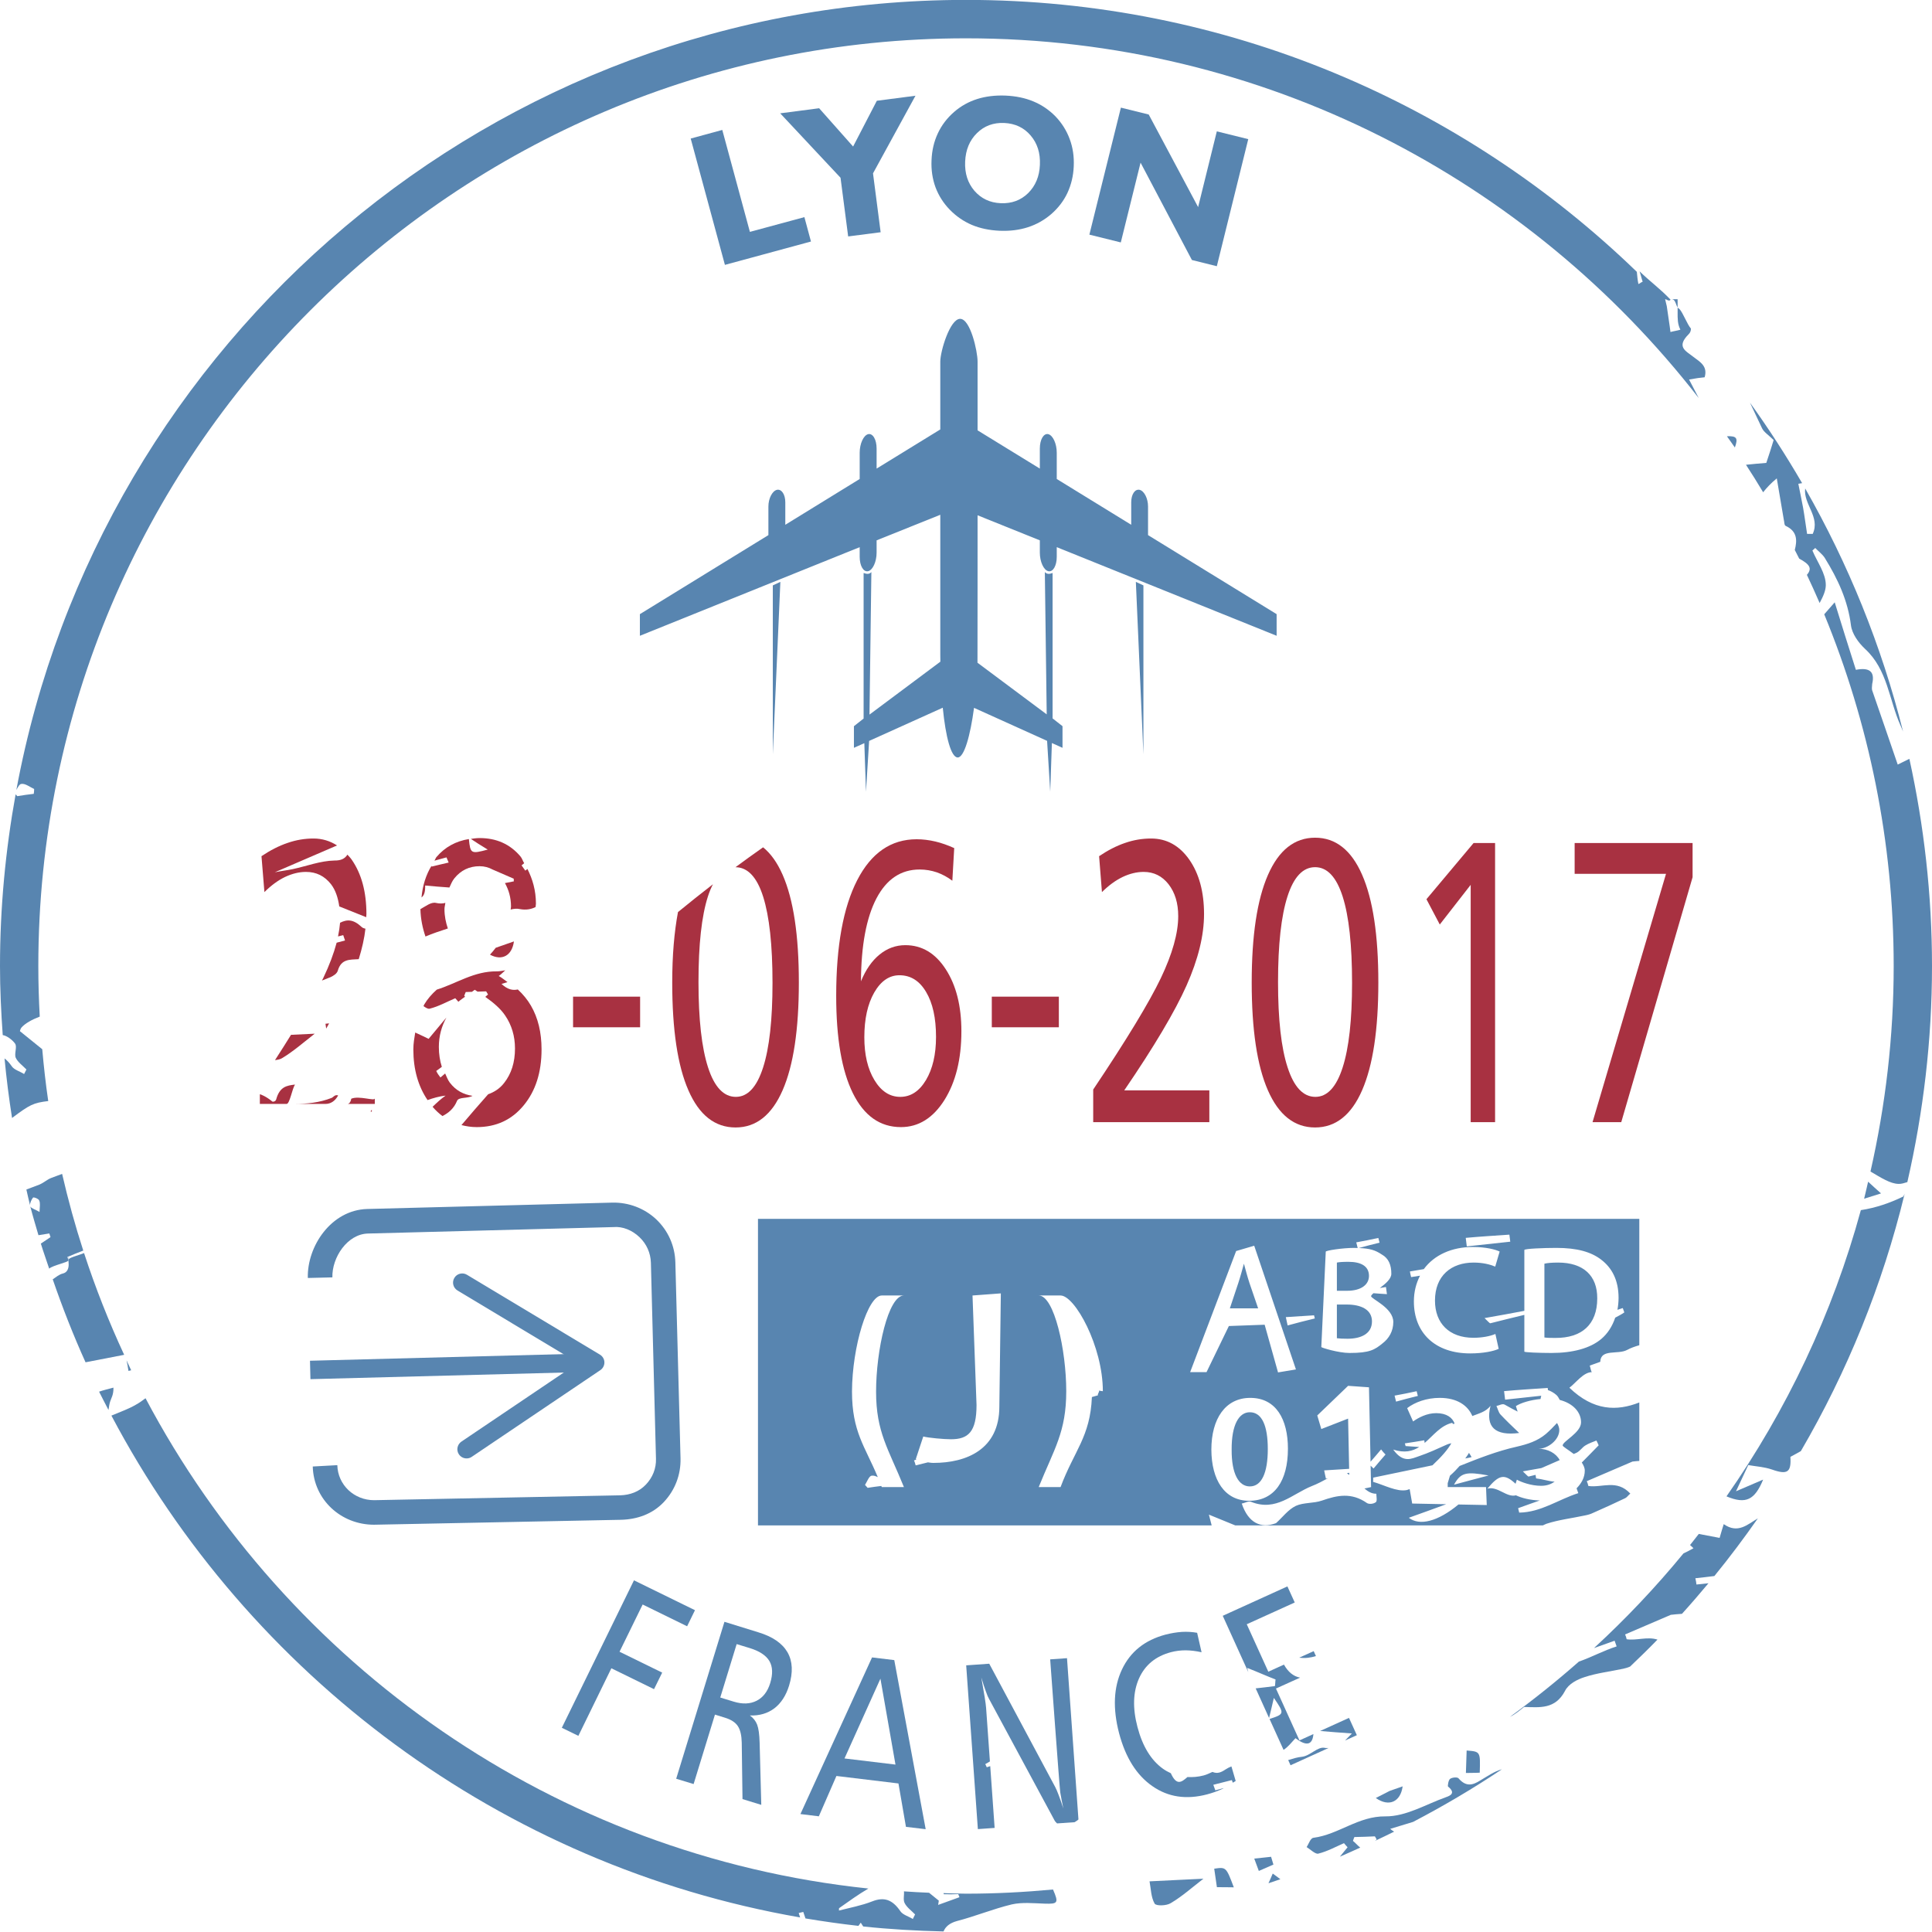
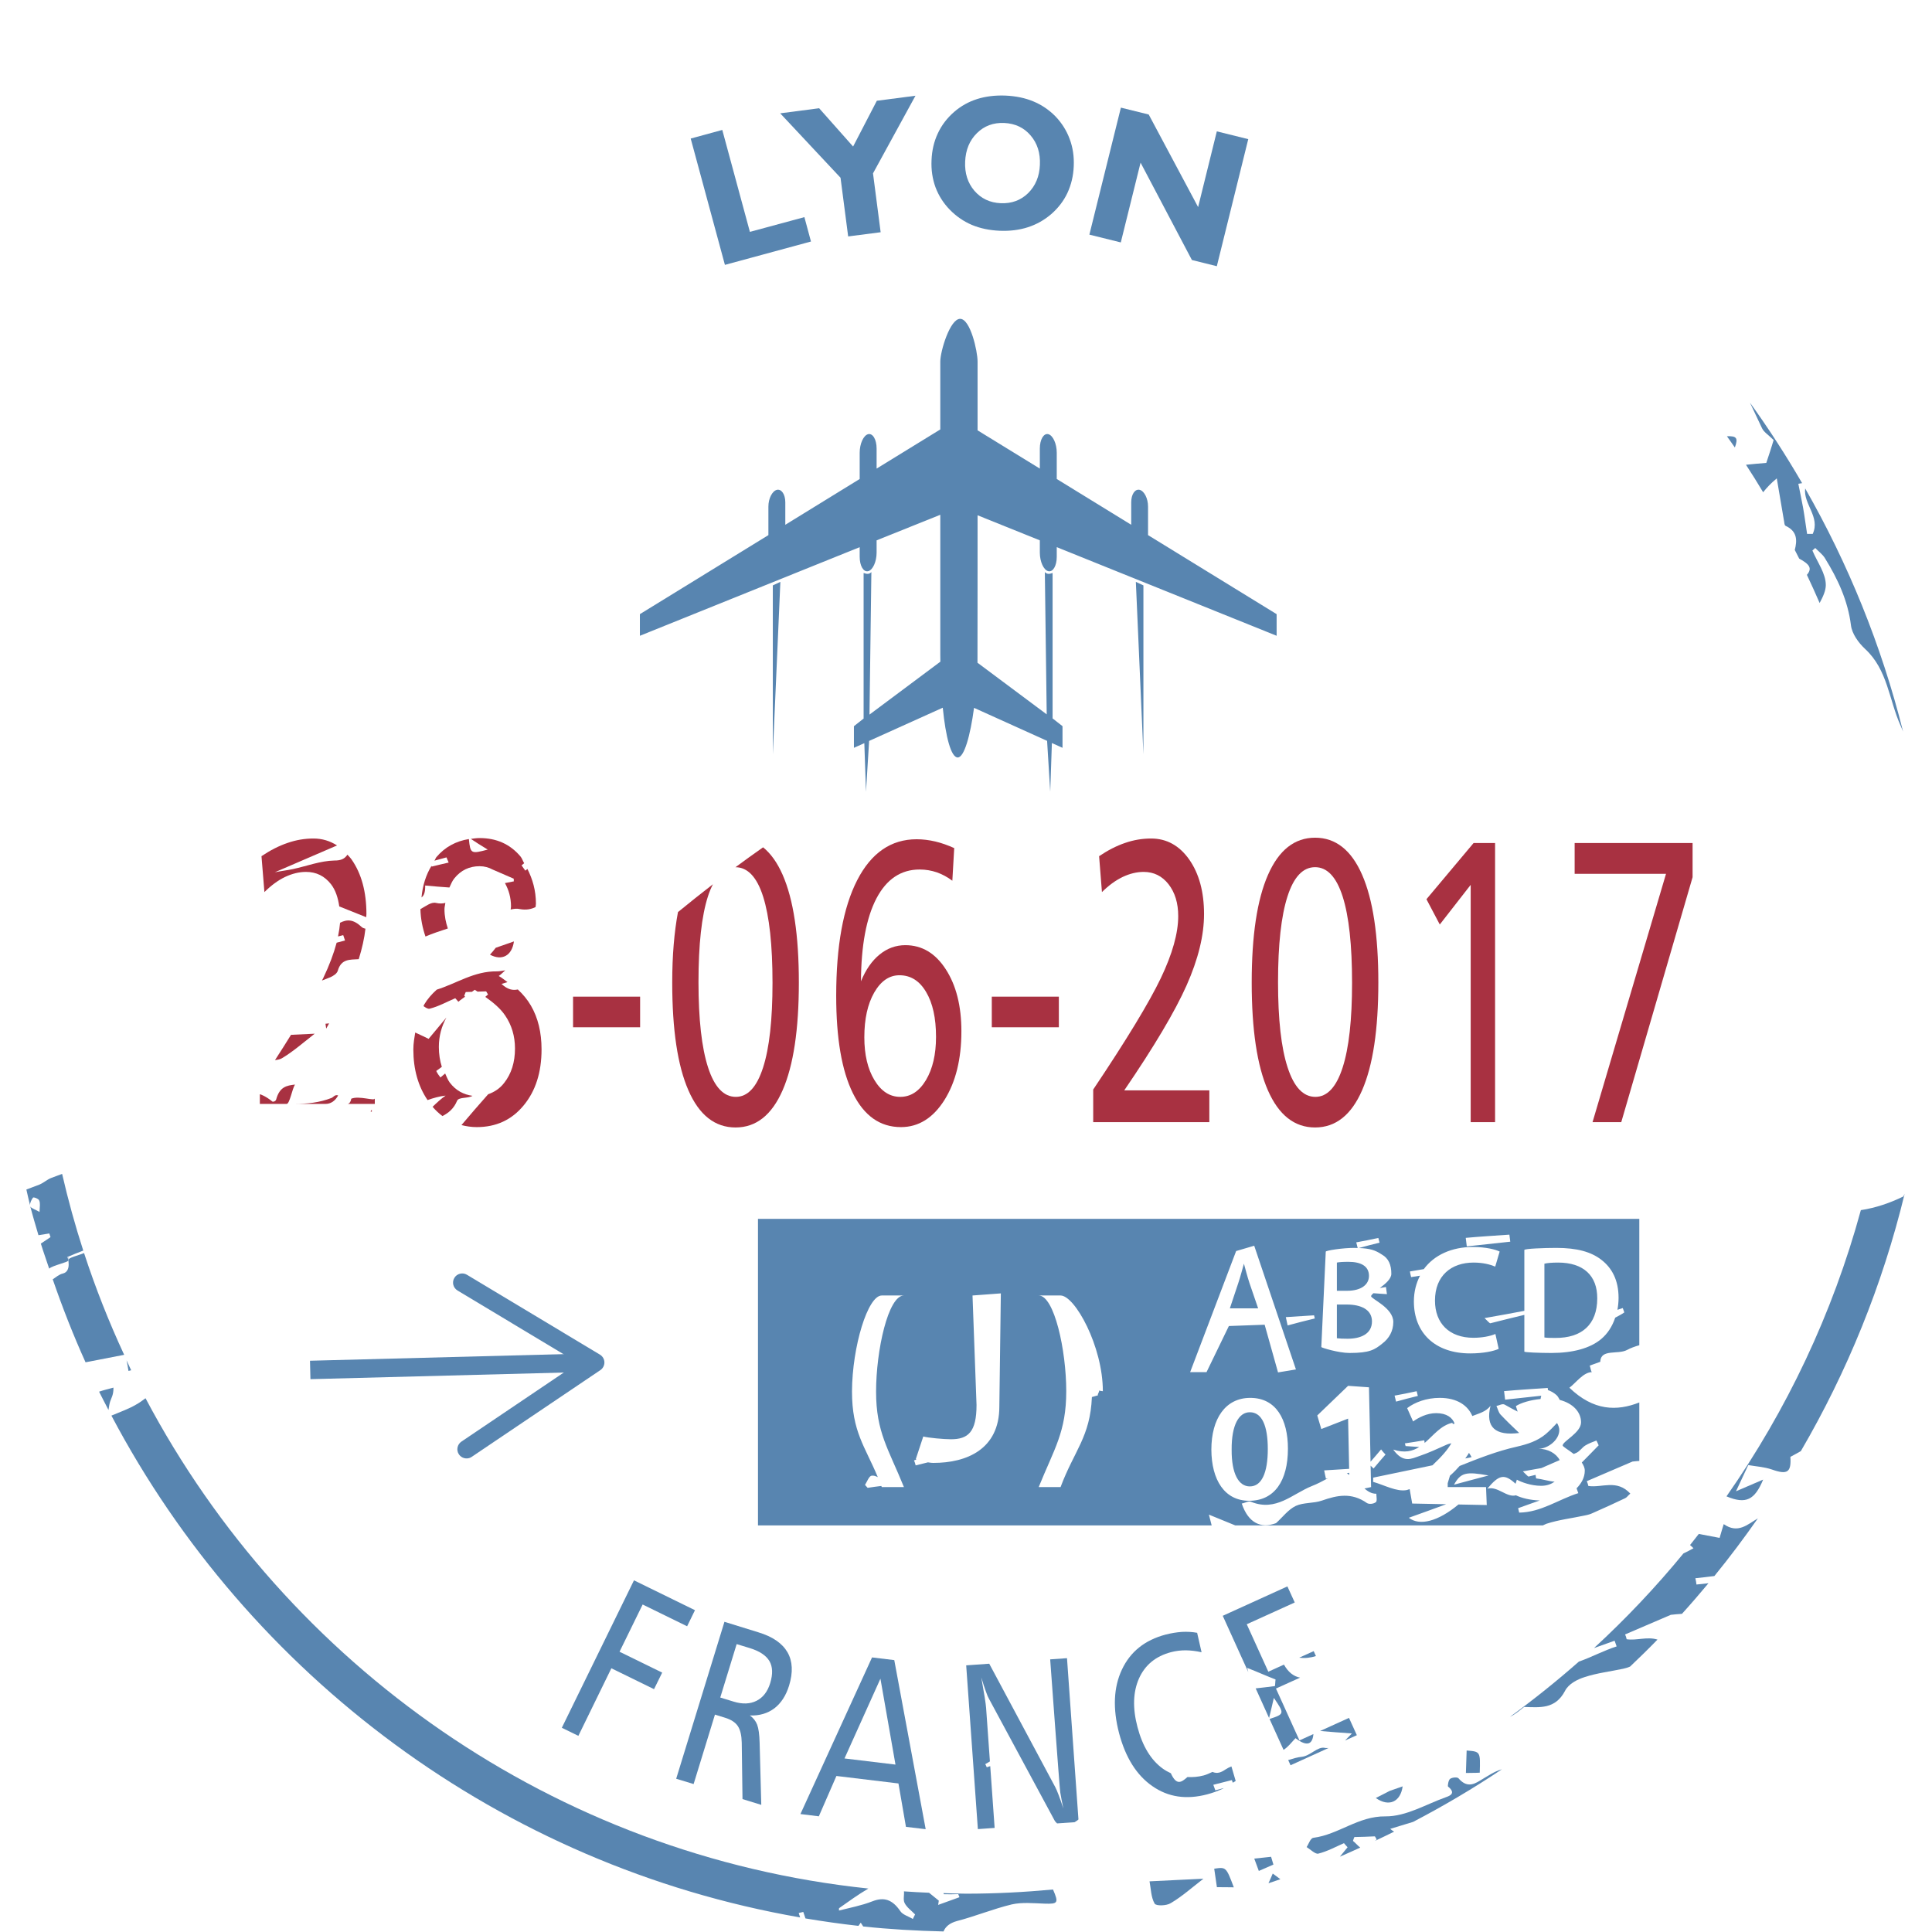
<svg xmlns="http://www.w3.org/2000/svg" height="599.9" preserveAspectRatio="xMidYMid meet" version="1.0" viewBox="200.0 200.1 600.0 599.9" width="600.0" zoomAndPan="magnify">
  <g>
    <g id="change1_1">
      <path d="M 618.297 605.238 L 615.18 605.238 L 615.18 615.699 C 615.992 615.812 617.062 615.859 618.5 615.859 C 622.5 615.859 626.078 614.422 626.078 610.469 C 626.078 606.773 622.617 605.238 618.297 605.238" fill="#5885b0" fill-rule="evenodd" />
    </g>
    <g id="change1_2">
      <path d="M 625.148 596.34 C 625.148 593.34 622.711 591.969 618.758 591.969 C 616.922 591.969 615.852 592.062 615.18 592.203 L 615.18 600.961 L 618.387 600.961 C 622.711 600.961 625.148 599.055 625.148 596.34" fill="#5885b0" fill-rule="evenodd" />
    </g>
    <g id="change1_3">
      <path d="M 683.879 592.203 C 681.906 592.203 680.488 592.34 679.629 592.551 L 679.629 615.465 C 680.488 615.605 681.812 615.605 683.066 615.605 C 691.203 615.652 696.039 611.469 696.039 603.336 C 696.086 596.246 691.719 592.203 683.879 592.203" fill="#5885b0" fill-rule="evenodd" />
    </g>
    <g id="change1_4">
      <path d="M 586.312 592.551 C 585.801 594.383 585.195 596.641 584.566 598.547 L 581.941 606.422 L 590.727 606.422 L 588.031 598.547 C 587.383 596.594 586.82 594.383 586.312 592.551" fill="#5885b0" fill-rule="evenodd" />
    </g>
    <g id="change1_5">
      <path d="M 588.145 638.684 C 584.777 638.684 582.453 642.543 582.5 650.305 C 582.453 657.812 584.688 661.719 588.145 661.719 C 591.797 661.719 593.727 657.535 593.727 650.098 C 593.727 642.914 591.914 638.684 588.145 638.684" fill="#5885b0" fill-rule="evenodd" />
    </g>
    <g id="change2_1">
      <path d="M 377.969 509.621 L 398.793 509.621 L 398.793 519.129 L 377.969 519.129 L 377.969 509.621" fill="#a83141" />
    </g>
    <g id="change2_2">
      <path d="M 496.34 463.484 L 495.758 473.617 C 494.246 472.48 492.645 471.617 490.949 471.016 C 489.25 470.438 487.465 470.133 485.602 470.133 C 479.793 470.133 475.328 473.129 472.188 479.105 C 469.055 485.098 467.449 493.676 467.379 504.855 C 468.867 501.23 470.797 498.465 473.172 496.535 C 475.539 494.605 478.211 493.629 481.16 493.629 C 486.301 493.629 490.484 496.117 493.715 501.113 C 496.941 506.09 498.57 512.504 498.57 520.359 C 498.57 529.027 496.805 536.141 493.293 541.742 C 489.766 547.32 485.254 550.133 479.793 550.133 C 473.309 550.133 468.336 546.621 464.867 539.602 C 461.406 532.586 459.688 522.52 459.688 509.367 C 459.688 493.887 461.871 481.891 466.219 473.434 C 470.566 464.977 476.727 460.738 484.676 460.738 C 486.578 460.738 488.527 460.977 490.484 461.438 C 492.438 461.902 494.387 462.602 496.34 463.484 Z M 479.328 502.973 C 476.164 502.973 473.562 504.762 471.496 508.34 C 469.449 511.922 468.426 516.547 468.426 522.238 C 468.426 527.656 469.473 532.094 471.562 535.535 C 473.652 539 476.328 540.742 479.582 540.742 C 482.836 540.742 485.488 539 487.578 535.512 C 489.645 532.027 490.691 527.562 490.691 522.125 C 490.691 516.27 489.672 511.617 487.602 508.156 C 485.555 504.695 482.812 502.973 479.328 502.973" fill="#a83141" />
    </g>
    <g id="change2_3">
      <path d="M 508.012 509.621 L 528.836 509.621 L 528.836 519.129 L 508.012 519.129 L 508.012 509.621" fill="#a83141" />
    </g>
    <g id="change2_4">
      <path d="M 549.148 538.719 L 575.57 538.719 L 575.57 548.598 L 539.504 548.598 L 539.504 538.465 C 549.91 522.938 556.906 511.387 560.512 503.855 C 564.113 496.305 565.906 489.887 565.906 484.613 C 565.906 480.566 564.902 477.293 562.906 474.711 C 560.906 472.156 558.328 470.879 555.168 470.879 C 553.027 470.879 550.844 471.41 548.637 472.457 C 546.43 473.523 544.289 475.086 542.219 477.148 L 541.336 465.996 C 544.059 464.16 546.73 462.785 549.402 461.879 C 552.074 460.949 554.77 460.508 557.488 460.508 C 562.32 460.508 566.273 462.695 569.344 467.062 C 572.391 471.434 573.926 477.078 573.926 483.984 C 573.926 490.633 572.109 497.996 568.508 506.113 C 564.902 514.223 558.441 525.098 549.148 538.719" fill="#a83141" />
    </g>
    <g id="change2_5">
      <path d="M 608.414 460.254 C 614.781 460.254 619.664 464.09 623.012 471.758 C 626.379 479.43 628.055 490.586 628.055 505.227 C 628.055 519.824 626.379 530.98 623.012 538.695 C 619.664 546.391 614.781 550.246 608.414 550.246 C 602.023 550.246 597.145 546.414 593.77 538.742 C 590.402 531.074 588.73 519.918 588.73 505.227 C 588.73 490.652 590.402 479.52 593.77 471.832 C 597.145 464.113 602.023 460.254 608.414 460.254 Z M 608.414 469.41 C 604.645 469.41 601.789 472.43 599.84 478.496 C 597.887 484.566 596.906 493.422 596.906 505.109 C 596.906 516.688 597.887 525.52 599.883 531.605 C 601.859 537.699 604.723 540.742 608.508 540.742 C 612.18 540.742 615.016 537.699 616.965 531.633 C 618.922 525.586 619.895 516.824 619.895 505.344 C 619.895 493.582 618.922 484.656 616.988 478.57 C 615.039 472.457 612.18 469.41 608.414 469.41" fill="#a83141" />
    </g>
    <g id="change2_6">
      <path d="M 657.641 461.902 L 664.312 461.902 L 664.312 548.598 L 656.734 548.598 L 656.734 474.895 L 647.137 487.215 L 642.996 479.359 L 657.641 461.902" fill="#a83141" />
    </g>
    <g id="change2_7">
      <path d="M 689.02 461.902 L 725.648 461.902 L 725.648 472.527 L 703.496 548.598 L 694.574 548.598 L 717.395 471.48 L 689.02 471.48 L 689.02 461.902" fill="#a83141" />
    </g>
    <g id="change1_6">
      <path d="M 440.004 381.902 L 440.004 434.336 L 442.348 380.812 Z M 440.004 381.902" fill="#5885b0" fill-rule="evenodd" />
    </g>
    <g id="change1_7">
      <path d="M 555.098 381.902 L 555.098 434.336 L 552.75 380.812 Z M 555.098 381.902" fill="#5885b0" fill-rule="evenodd" />
    </g>
    <g id="change1_8">
      <path d="M 498.176 299.117 C 501.359 299.117 503.594 309.18 503.594 312.363 L 503.594 333.746 L 522.93 345.625 L 522.93 339.395 C 522.93 336.605 524.113 334.586 525.559 334.934 C 526.992 335.305 528.184 337.883 528.184 340.695 L 528.184 348.855 L 551.309 363.074 L 551.309 356.105 C 551.309 353.621 552.469 351.879 553.938 352.227 C 555.371 352.598 556.535 354.922 556.535 357.406 L 556.535 366.285 L 596.469 390.828 L 596.469 397.547 L 528.184 370.027 L 528.184 373.027 C 528.184 375.84 526.992 377.836 525.559 377.488 C 524.113 377.141 522.93 374.535 522.93 371.727 L 522.93 367.91 L 503.594 360.125 C 503.594 360.125 503.594 405.074 503.566 405.914 L 525.066 421.953 L 524.484 377.766 C 525.137 378.465 525.895 378.418 526.891 378.047 L 526.891 423.203 L 529.973 425.621 L 529.973 432.34 L 526.672 430.852 L 526.16 445.984 L 525.184 430.18 L 502.496 419.93 C 501.336 428.602 499.434 435.34 497.434 435.34 C 495.363 435.34 493.688 428.992 492.785 419.883 L 469.914 430.199 L 468.938 445.984 L 468.426 430.898 L 465.195 432.34 L 465.195 425.621 L 468.203 423.254 L 468.203 378.047 C 469.23 378.418 469.961 378.465 470.613 377.766 L 470.027 422.02 L 492.039 405.59 C 492.016 404.867 492.016 404.148 492.016 403.426 L 492.016 359.965 L 472.238 367.91 L 472.238 371.727 C 472.238 374.535 471.055 377.141 469.609 377.488 C 468.172 377.836 466.984 375.84 466.984 373.027 L 466.984 370.027 L 398.723 397.547 L 398.723 390.828 L 438.633 366.285 L 438.633 357.406 C 438.633 354.922 439.816 352.598 441.254 352.227 C 442.695 351.879 443.883 353.621 443.883 356.105 L 443.883 363.074 L 466.984 348.855 L 466.984 340.695 C 466.984 337.883 468.172 335.305 469.609 334.934 C 471.055 334.586 472.238 336.605 472.238 339.395 L 472.238 345.625 L 492.016 333.465 L 492.016 312.363 C 492.016 309.203 495.016 299.117 498.176 299.117" fill="#5885b0" fill-rule="evenodd" />
    </g>
    <g id="change1_9">
-       <path d="M 316.168 673.617 C 305.895 673.617 297.41 665.855 297.129 655.535 L 304.758 655.117 C 304.914 661.297 310.008 665.996 316.168 665.996 L 392.609 664.484 C 395.656 664.395 398.488 663.367 400.582 661.156 C 402.695 658.93 403.812 656.141 403.719 653.117 L 402.141 592.246 C 402.047 589.203 400.789 586.391 398.578 584.297 C 396.355 582.184 393.402 580.902 390.426 581.184 L 314.281 583.184 C 307.848 583.344 303.059 590.641 303.223 596.801 L 295.598 596.988 C 295.34 587.109 302.871 575.859 314.074 575.559 L 390.215 573.582 C 395.188 573.488 400.113 575.305 403.812 578.789 C 407.508 582.301 409.602 587.039 409.738 592.129 L 411.344 653.023 C 411.461 658.117 409.621 662.926 406.113 666.621 C 402.605 670.316 397.883 671.969 392.797 672.086 C 392.797 672.086 316.328 673.617 316.168 673.617" fill="#5885b0" />
-     </g>
+       </g>
    <g id="change1_10">
      <path d="M 296.41 628.41 L 296.27 622.691 L 380.758 620.484 L 380.918 626.203 L 296.41 628.41" fill="#5885b0" />
    </g>
    <g id="change1_11">
      <path d="M 342.523 651.77 C 341.641 650.469 341.988 648.68 343.312 647.793 L 379.523 623.367 L 342.082 600.871 C 340.73 600.055 340.289 598.312 341.105 596.965 C 341.895 595.613 343.684 595.176 345.012 595.988 L 386.312 620.789 C 387.145 621.297 387.684 622.184 387.703 623.156 C 387.73 624.137 387.238 625.066 386.453 625.598 L 346.496 652.539 C 346.031 652.863 345.496 653.023 344.965 653.023 C 344.031 653.051 343.105 652.605 342.523 651.77" fill="#5885b0" />
    </g>
    <g id="change1_12">
      <path d="M 425.129 282.359 L 414.504 243.129 L 424.312 240.453 L 432.887 272.109 L 449.812 267.531 L 451.855 275.105 L 425.129 282.359" fill="#5885b0" />
    </g>
    <g id="change1_13">
      <path d="M 463.406 273.527 L 461.035 255.305 L 442.301 235.293 L 454.391 233.715 L 464.938 245.609 L 472.309 231.391 L 484.305 229.832 L 471.121 253.938 L 473.492 272.223 L 463.406 273.527" fill="#5885b0" />
    </g>
    <g id="change1_14">
      <path d="M 489.297 249.844 C 489.414 246.82 490.062 244.055 491.25 241.52 C 492.41 239.012 494.109 236.781 496.293 234.875 C 498.434 233.016 500.824 231.691 503.477 230.852 C 506.125 230.016 509.031 229.668 512.238 229.785 C 515.469 229.926 518.375 230.527 520.93 231.598 C 523.512 232.668 525.789 234.223 527.766 236.223 C 529.766 238.312 531.25 240.684 532.203 243.285 C 533.18 245.895 533.598 248.703 533.461 251.727 C 533.344 254.723 532.668 257.488 531.508 259.996 C 530.32 262.531 528.621 264.719 526.461 266.602 C 524.301 268.461 521.883 269.805 519.234 270.668 C 516.562 271.527 513.633 271.898 510.426 271.762 C 507.266 271.621 504.383 271.02 501.824 269.949 C 499.27 268.855 496.992 267.297 494.992 265.254 C 492.992 263.207 491.508 260.859 490.527 258.254 C 489.574 255.629 489.156 252.84 489.297 249.844 Z M 499.734 250.285 C 499.57 253.91 500.547 256.934 502.613 259.352 C 504.707 261.766 507.426 263.066 510.797 263.207 C 514.191 263.348 517.023 262.301 519.305 260.07 C 521.578 257.812 522.812 254.883 522.949 251.281 C 523.113 247.633 522.16 244.613 520.07 242.172 C 518.004 239.734 515.258 238.453 511.863 238.289 C 508.496 238.148 505.66 239.195 503.387 241.453 C 501.105 243.707 499.895 246.637 499.734 250.285" fill="#5885b0" />
    </g>
    <g id="change1_15">
      <path d="M 554.215 250.609 L 548.074 275.387 L 538.316 272.969 L 548.102 233.527 L 556.746 235.664 L 572.086 264.414 L 577.895 240.895 L 587.656 243.312 L 577.895 282.773 L 570.156 280.848 L 554.215 250.609" fill="#5885b0" />
    </g>
    <g id="change1_16">
      <path d="M 396.887 690.887 L 415.828 700.16 L 413.391 705.156 L 399.582 698.395 L 392.402 713.062 L 405.648 719.543 L 403.113 724.684 L 389.863 718.199 L 379.617 739.184 L 374.48 736.676 L 396.887 690.887" fill="#5885b0" />
    </g>
    <g id="change1_17">
      <path d="M 424.984 703.766 L 435.492 707.02 C 439.953 708.363 442.953 710.457 444.559 713.223 C 446.16 716.012 446.324 719.477 445.047 723.613 C 444.094 726.684 442.578 729.027 440.488 730.633 C 438.395 732.211 435.863 732.957 432.887 732.859 C 433.934 733.605 434.699 734.562 435.145 735.723 C 435.586 736.887 435.84 738.742 435.91 741.32 L 436.422 760.613 L 430.59 758.824 L 430.355 741.301 C 430.309 739.047 429.914 737.324 429.145 736.16 C 428.383 735.004 427.055 734.141 425.176 733.559 L 422.035 732.586 L 415.41 754.152 L 409.996 752.504 Z M 428.777 710.688 L 423.684 727.281 L 427.867 728.562 C 430.609 729.398 432.961 729.305 434.98 728.285 C 436.98 727.262 438.375 725.449 439.188 722.82 C 440.051 720.012 439.977 717.73 438.953 715.965 C 437.906 714.199 435.863 712.852 432.82 711.922 L 428.777 710.688" fill="#5885b0" />
    </g>
    <g id="change1_18">
      <path d="M 470.82 714.828 L 477.723 715.66 L 487.48 768.172 L 481.352 767.445 L 479.023 753.969 L 459.758 751.645 L 454.297 764.172 L 448.578 763.473 Z M 473.426 721.43 L 462.266 746.203 L 478.098 748.109 Z M 473.426 721.43" fill="#5885b0" />
    </g>
    <g id="change1_19">
      <path d="M 738.777 339.07 C 739.824 336.164 739.387 335.457 736.309 335.582 C 737.117 336.758 737.988 337.898 738.777 339.07" fill="#5885b0" />
    </g>
    <g id="change1_20">
      <path d="M 655.25 750.715 C 656.688 750.664 658.105 750.715 659.547 750.621 C 659.758 744.066 659.758 744.066 655.48 743.738 C 655.453 745.898 655.293 748.086 655.25 750.715" fill="#5885b0" />
    </g>
    <g id="change1_21">
      <path d="M 635.605 754.871 C 634.145 755.387 632.898 755.812 631.551 756.293 C 630.121 757.023 628.703 757.777 627.266 758.484 C 631.352 761.371 634.953 759.688 635.605 754.871" fill="#5885b0" />
    </g>
    <g id="change1_22">
      <path d="M 240.734 625.645 C 240.242 624.637 239.777 623.602 239.305 622.574 C 239.504 623.547 239.711 624.59 239.906 625.855 C 240.223 625.766 240.441 625.727 240.734 625.645" fill="#5885b0" />
    </g>
    <g id="change1_23">
      <path d="M 590.938 781.137 L 595.469 779.16 C 595.234 778.371 595.004 777.559 594.746 776.742 C 592.98 776.902 591.262 777.16 589.52 777.301 C 590.008 778.605 590.473 779.902 590.938 781.137" fill="#5885b0" />
    </g>
    <g id="change1_24">
      <path d="M 652.969 752.387 C 652.574 751.918 650.992 752.086 650.367 752.523 C 649.812 752.871 649.555 754.711 649.691 754.918 C 652.27 757.012 650.273 757.801 649.09 758.219 C 642.812 760.449 636.699 764.238 630.266 764.191 C 621.824 764.078 615.762 769.816 607.926 770.84 C 606.949 770.934 606.438 772.77 605.785 773.723 C 606.973 774.465 608.484 775.977 609.391 775.766 C 612.227 775.066 614.715 773.676 617.387 772.512 C 617.805 772.953 618.086 773.398 618.5 773.789 C 617.734 774.742 616.91 775.742 616.109 776.711 C 618.234 775.812 620.324 774.828 622.43 773.887 C 621.707 773.328 620.895 772.371 620.176 771.812 C 620.293 771.426 620.453 770.977 620.613 770.609 C 622.684 770.586 624.824 770.492 626.984 770.395 C 627.168 770.727 627.383 771.074 627.543 771.352 C 627.367 771.488 627.207 771.656 627.031 771.793 C 629.02 770.863 630.992 769.91 632.961 768.934 C 632.562 768.68 632.184 768.473 631.746 768.074 C 634.121 767.367 636.48 766.621 638.84 765.91 C 648.348 760.938 657.57 755.504 666.438 749.562 C 664.012 750.227 661.883 751.77 659.664 753.062 C 657.504 754.406 655.391 755.199 652.969 752.387" fill="#5885b0" />
    </g>
    <g id="change1_25">
      <path d="M 766.719 373.398 C 770.715 379.859 773.855 386.551 774.828 394.27 C 775.152 396.918 777.129 399.66 779.176 401.59 C 786.242 408.051 786.637 417.465 790.238 425.438 C 790.527 426.062 790.738 426.656 791.016 427.297 C 784.312 400.523 773.98 375.188 760.617 351.797 C 759.988 356.652 765.383 360.637 762.953 365.914 C 762.371 365.938 761.812 365.867 761.211 365.914 C 760.793 363.289 760.441 360.477 759.98 357.848 C 759.488 355.363 759.023 352.875 758.488 350.344 C 758.875 350.27 759.27 350.215 759.664 350.145 C 754.664 341.535 749.266 333.188 743.465 325.145 C 744.73 327.785 745.949 330.457 747.215 333.094 C 747.797 334.328 749.191 335.141 750.816 336.77 C 750.285 338.488 749.445 341.254 748.539 343.859 C 746.426 344.02 744.355 344.215 742.23 344.438 C 744.059 347.266 745.848 350.086 747.562 352.98 C 748.645 351.586 749.996 350.145 751.797 348.668 C 752.656 353.598 753.309 357.547 753.98 361.52 C 754.168 362.195 754.07 363.176 754.539 363.406 C 758.195 365.102 758.152 367.922 757.387 370.902 C 757.84 371.793 758.312 372.68 758.758 373.582 C 762.047 375.359 762.848 376.629 761.148 378.629 C 762.496 381.52 763.848 384.426 765.102 387.367 C 766.195 385.348 766.996 383.555 767.02 381.836 C 767.043 378.184 764.371 374.676 762.859 371.074 C 763.113 370.816 763.465 370.539 763.742 370.281 C 764.812 371.398 765.996 372.238 766.719 373.398" fill="#5885b0" />
    </g>
    <g id="change1_26">
      <path d="M 230.773 632.293 C 231.73 634.211 232.715 636.094 233.691 637.977 C 233.852 636.93 233.969 636.07 234.215 635.34 C 234.562 634.242 235.281 633.293 235.234 631.039 C 233.773 631.422 232.266 631.793 230.773 632.293" fill="#5885b0" />
    </g>
    <g id="change1_27">
      <path d="M 226.105 589.25 C 224.43 589.969 221.195 590.68 221.195 591.41 L 221.195 590.527 L 221 590.527 C 221 590.527 222.387 594.965 219.48 595.613 C 218.371 595.871 217.375 596.746 216.375 597.406 C 219.387 606.148 222.789 614.816 226.566 623.172 C 230.598 622.371 234.457 621.66 238.559 620.848 C 233.809 610.598 229.648 600.102 226.105 589.25" fill="#5885b0" />
    </g>
    <g id="change1_28">
      <path d="M 221.195 591.41 C 221.195 591.004 220.852 590.504 220.852 590.504 C 222.547 589.785 224.176 589.098 225.859 588.48 C 223.336 580.684 221.148 572.734 219.293 564.668 C 218.152 565.109 216.969 565.496 215.816 565.961 C 214.609 566.445 213.574 567.426 212.254 567.98 C 210.914 568.492 209.527 568.992 208.191 569.516 C 208.574 571.145 208.914 572.805 209.332 574.43 C 209.254 573.688 209.785 572.664 210.23 572.051 C 210.414 571.77 212.039 572.398 212.18 572.934 C 212.555 573.77 212.344 574.816 212.273 576.488 C 211.039 575.723 209.738 575.406 209.41 574.77 C 210.184 577.777 211.074 580.738 211.945 583.703 C 213.09 583.52 214.191 583.344 215.316 583.16 C 215.457 583.555 215.598 583.977 215.688 584.297 C 214.676 584.996 213.691 585.621 212.684 586.309 C 213.473 588.91 214.434 591.504 215.27 594.082 C 216.48 593.016 221.195 592.129 221.195 591.551 L 221.195 591.41" fill="#5885b0" />
    </g>
    <g id="change1_29">
      <path d="M 595.262 781.949 C 594.852 782.973 594.379 783.949 593.934 784.961 C 595.168 784.555 596.398 784.137 597.633 783.703 C 596.855 783.148 595.988 782.508 595.262 781.949" fill="#5885b0" />
    </g>
    <g id="change1_30">
-       <path d="M 778.922 572.371 C 780.699 571.816 782.348 571.281 784.172 570.723 C 782.648 569.391 781.383 568.211 780.164 567.086 C 779.734 568.844 779.371 570.629 778.922 572.371" fill="#5885b0" />
-     </g>
+       </g>
    <g id="change1_31">
      <path d="M 448.047 794.199 C 448.531 794.105 448.977 793.988 449.465 793.871 C 449.691 794.535 449.914 795.211 450.145 795.887 C 455.586 796.793 461.059 797.582 466.59 798.195 C 466.848 797.824 467.027 797.641 467.312 797.199 C 467.602 797.613 467.82 797.977 468.074 798.383 C 476.293 799.258 484.613 799.73 493.02 799.93 C 493.656 798.371 494.992 797.312 497.152 796.707 C 502.824 795.246 508.426 792.922 514.234 791.527 C 517.488 790.805 520.953 791.18 524.438 791.293 C 528.52 791.422 528.855 791.105 527.02 786.902 C 518.129 787.727 509.121 788.199 500.016 788.199 C 497.664 788.199 495.344 788.086 492.992 788.027 C 492.992 788.027 493.09 788.25 493.133 788.367 C 494.617 788.41 496.105 788.391 497.594 788.34 C 497.734 788.668 497.824 788.969 497.965 789.297 C 495.828 790.062 493.574 790.875 491.344 791.688 C 491.41 791.199 491.508 790.828 491.555 790.363 C 490.574 789.555 489.531 788.715 488.527 787.91 C 485.914 787.809 483.324 787.652 480.73 787.48 C 480.852 788.586 480.453 790.016 480.883 790.988 C 481.512 792.387 483.066 793.48 484.188 794.641 C 483.953 795.129 483.723 795.547 483.484 796.062 C 482.211 795.246 480.422 794.801 479.633 793.664 C 477.098 789.922 474.469 789.18 470.848 790.598 C 467.566 791.895 463.988 792.551 460.547 793.434 C 460.57 793.176 460.547 792.922 460.57 792.711 C 463.559 790.605 466.52 788.457 469.684 786.602 C 372.18 776.352 289.066 717.266 245.195 634.336 C 244.219 635.07 243.242 635.777 242.211 636.336 C 240.105 637.59 237.562 638.496 234.598 639.73 C 277.234 720.438 355.586 779.43 448.484 795.578 C 448.348 795.117 448.184 794.676 448.047 794.199" fill="#5885b0" />
    </g>
    <g id="change1_32">
-       <path d="M 204.676 524.195 C 205.395 525.191 204.371 527.332 204.883 528.586 C 205.531 529.98 207.066 531.051 208.207 532.238 C 207.977 532.727 207.738 533.141 207.484 533.652 C 206.207 532.816 204.418 532.375 203.648 531.234 C 202.918 530.156 202.176 529.398 201.406 528.797 C 202 535.023 202.777 541.184 203.742 547.297 C 209.207 543.203 210.285 542.602 214.98 542.043 C 214.199 536.723 213.598 531.352 213.121 525.945 C 210.844 524.102 208.59 522.277 206.184 520.336 C 206.23 520.172 206.348 519.613 206.645 519.242 C 207.785 517.918 209.895 516.758 212.344 515.816 C 212.062 510.605 211.902 505.379 211.902 500.113 C 211.902 341.254 341.152 212 500.016 212 C 592.461 212 674.809 255.812 727.555 323.719 C 726.566 321.824 725.602 319.965 724.555 317.965 C 726.762 317.57 727.996 317.387 729.391 317.27 C 730.391 313.852 728.09 312.574 725.855 310.898 C 723.555 309.086 720.469 307.855 724.438 303.883 C 724.977 303.359 725.137 302.754 725.129 302.137 C 723.93 300.777 722.766 297.395 721.559 296.047 C 720.254 295.422 720.676 293.023 719.082 293.023 L 721 293.023 L 721 297.188 C 721 298.969 720.949 300.73 721.859 302.484 C 721.164 302.742 719.523 302.977 718.781 303.211 C 718.551 301.207 717.895 297.188 717.633 295.188 L 717.117 293.023 C 717.586 293.023 718.293 293.816 718.824 293.188 C 715.688 289.844 712.48 287.578 709.195 284.367 C 709.504 285.266 709.82 286.656 710.145 287.578 C 709.727 287.715 709.262 288.168 708.82 288.309 C 708.539 286.957 708.473 285.797 708.332 284.52 C 654.316 232.27 580.906 200.07 500.016 200.07 C 353.273 200.07 230.867 306.039 205.078 445.438 C 205.559 444.531 206.055 443.594 206.625 443.555 C 207.812 443.344 209.273 444.52 210.602 445.125 C 210.625 445.543 210.551 446.102 210.484 446.633 C 208.785 446.844 207.066 447.051 205.367 447.355 C 205.195 447.137 205.02 446.961 204.848 446.785 C 201.719 464.102 200 481.902 200 500.113 C 200 507.332 200.348 514.465 200.848 521.555 C 202.094 521.73 203.824 523.008 204.676 524.195" fill="#5885b0" />
-     </g>
+       </g>
    <g id="change1_33">
-       <path d="M 789.355 437.547 C 786.801 429.992 784.078 422.273 781.402 414.441 C 781.266 413.934 781.383 413.141 781.43 412.492 C 782.359 408.516 780.406 407.332 776.363 408.121 C 774.18 401.219 771.992 394.41 769.785 387.156 C 768.59 388.551 767.543 389.738 766.531 390.875 C 780.395 424.59 788.102 461.465 788.102 500.113 C 788.102 522.055 785.555 543.391 780.895 563.926 C 784.312 565.938 787.031 567.703 789.59 567.77 C 790.52 567.809 791.438 567.492 792.344 567.215 C 797.293 545.625 800 523.18 800 500.113 C 800 478.023 797.523 456.5 792.973 435.758 C 791.426 436.547 790.145 437.16 789.355 437.547" fill="#5885b0" />
-     </g>
+       </g>
    <g id="change1_34">
      <path d="M 577.086 780.438 C 577.34 782.348 577.641 784.156 577.922 786.18 C 579.871 786.16 581.496 786.227 583.172 786.227 C 580.781 779.902 580.781 779.902 577.086 780.438" fill="#5885b0" />
    </g>
    <g id="change1_35">
      <path d="M 563.559 791.152 C 566.996 789.133 570.043 786.414 573.734 783.551 C 568.184 783.836 563.141 784.043 557 784.367 C 557.441 786.648 557.441 789.316 558.586 791.293 C 559.066 792.062 562.277 791.969 563.559 791.152" fill="#5885b0" />
    </g>
    <g id="change1_36">
      <path d="M 791.102 571.676 C 786.984 573.676 782.617 575.199 777.906 575.918 C 769.109 608.145 754.852 638.113 736.176 664.809 C 742.242 667.344 744.93 665.922 747.562 659.605 L 739.129 663.23 C 740.641 659.996 741.637 657.859 742.938 655.094 C 745.266 655.512 747.797 655.629 750.285 656.469 C 755.117 658.188 756.328 657.324 756.023 652.539 C 757.145 651.957 758.195 651.352 759.27 650.758 C 773.645 626.121 784.602 599.277 791.504 570.84 C 791.363 571.121 791.227 571.398 791.102 571.676" fill="#5885b0" />
    </g>
    <g id="change1_37">
      <path d="M 714.746 709.293 C 711.539 708.281 708.254 709.656 705.172 709.18 C 705.078 708.645 704.914 708.227 704.684 707.691 L 718.887 701.598 C 719.84 701.461 721.059 701.395 722.348 701.289 C 725.16 698.188 727.891 695.012 730.578 691.793 C 729.344 691.934 728.137 692.07 726.855 692.188 C 726.785 691.562 726.672 690.91 726.508 690.234 C 728.461 690.035 730.438 689.805 732.414 689.551 C 737.145 683.762 741.617 677.777 745.918 671.645 C 742.684 673.535 739.742 676.52 735.316 673.434 C 734.828 674.871 734.527 676.148 734.039 677.707 C 731.875 677.305 729.727 676.883 727.574 676.477 C 726.672 677.641 725.766 678.785 724.859 679.926 C 725.219 680.266 725.559 680.59 725.93 680.914 C 724.895 681.508 723.855 682.043 722.812 682.531 C 714.246 692.969 704.965 702.777 695.035 711.922 C 697.164 711.176 699.293 710.387 701.43 709.641 C 701.641 710.18 701.852 710.762 702.059 711.41 C 698 712.699 694.297 714.754 690.344 716.117 C 683.488 722.156 676.34 727.887 668.938 733.281 C 670.496 732.527 671.969 731.293 673.305 730.215 C 678.164 730.328 682.977 731.004 686.02 725.238 C 687.113 723.055 689.809 721.66 692.18 720.918 C 695.922 719.684 700.133 719.195 704.129 718.336 C 704.902 718.184 705.555 717.953 706.23 717.676 C 709.121 714.93 711.969 712.152 714.746 709.293" fill="#5885b0" />
    </g>
    <g id="change1_38">
      <path d="M 435.398 673.824 L 576.293 673.824 C 576.035 672.84 575.77 671.793 575.434 670.48 C 578.551 671.715 581.023 672.805 583.613 673.824 L 679.152 673.824 C 679.535 673.676 679.906 673.434 680.277 673.316 C 684.02 672.086 688.23 671.598 692.227 670.734 C 693.156 670.551 693.926 670.34 694.734 669.945 C 698.105 668.48 701.453 666.926 704.73 665.367 C 705.242 665.137 705.613 664.527 706.309 663.949 C 702.078 659.395 697.48 662.227 693.273 661.578 C 693.18 661.043 693.016 660.625 692.785 660.094 L 706.984 654 C 707.566 653.918 708.379 653.859 709.102 653.805 L 709.102 635.648 C 702.105 638.395 694.91 638.289 687.391 631.074 C 689.32 629.664 691.719 626.227 694.398 626.227 C 694.145 626.227 693.926 624.797 693.715 624.191 C 694.816 623.82 695.898 623.391 696.98 623.02 C 697.094 618.906 702.453 620.871 705.312 619.336 C 706.438 618.719 707.703 618.277 709.102 617.871 L 709.102 578.629 L 435.398 578.629 Z M 576.199 650.305 C 576.199 640.688 580.566 634.223 588.285 634.223 C 596.281 634.223 599.977 640.867 599.977 650.004 C 599.977 659.953 595.816 666.18 587.938 666.18 C 580.312 666.18 576.246 659.723 576.199 650.305 Z M 691.008 641.824 C 691.008 645.055 685.301 647.68 685.301 649.004 C 685.301 649.344 687.02 650.316 688.738 651.641 C 688.992 651.527 689.273 651.422 689.531 651.305 C 690.691 650.77 691.344 649.609 692.344 649.004 C 693.457 648.309 694.645 647.938 695.781 647.469 C 696.039 647.957 696.27 648.473 696.48 648.957 C 694.734 650.715 693.016 652.551 691.238 654.301 C 691.738 655.082 692.168 655.91 692.168 656.812 C 692.168 658.93 691.145 660.754 689.621 662.312 C 689.797 662.773 689.98 663.25 690.156 663.809 C 683.93 665.785 678.605 669.762 671.797 669.855 C 671.68 669.434 671.562 668.926 671.469 668.48 C 673.699 667.656 675.945 666.891 678.176 666.086 C 675.086 665.98 672.539 665.309 670.785 664.484 C 667.902 665.266 665.105 661.531 661.914 662.418 C 665.52 658.09 667.191 657.672 670.672 660.895 L 671.074 659.625 C 672.355 660.348 675.445 661.531 678.605 661.531 C 680.453 661.531 681.77 660.973 682.812 660.242 C 681.105 660.16 678.906 659.43 677.047 659.23 C 676.969 658.859 676.93 658.5 676.887 658.129 C 676.18 658.301 675.457 658.477 674.746 658.648 C 674.562 658.719 674.188 658.234 672.938 657.047 C 674.988 656.684 676.863 656.352 678.688 656.023 C 680.578 655.211 682.477 654.375 684.383 653.547 C 683.207 651.363 680.641 650.027 677.793 650.027 C 680.695 650.027 684.254 647.309 684.254 644.215 C 684.254 643.484 683.965 642.73 683.547 642.023 C 682.418 643.219 681.289 644.391 680.094 645.426 C 677.441 647.656 674.375 648.609 670.961 649.402 C 664.914 650.758 659.086 653.051 653.309 655.363 C 652.426 656.359 651.48 657.359 650.297 658.395 L 649.598 660.719 L 649.598 661.93 L 661.5 661.93 L 661.723 667.504 L 652.938 667.332 C 646.613 672.586 640.906 674.082 637.516 671.457 C 641.488 670.051 645.289 668.652 649.137 667.25 L 638.57 667.039 L 637.781 662.555 C 637.469 662.637 637.176 662.785 636.863 662.855 C 633.797 663.461 629.914 661.297 626.426 660.301 C 626.449 659.859 626.477 659.465 626.449 658.996 C 632.527 657.719 638.711 656.441 644.855 655.164 C 647.719 652.48 649.621 650.281 650.738 648.309 C 650.254 648.426 649.754 648.531 649.23 648.773 C 646.461 650.027 643.578 651.352 640.746 652.305 C 638.371 653.098 635.816 654.633 632.68 650.281 C 636.199 651.422 638.676 650.797 640.758 649.48 C 639.336 649.375 637.898 649.273 636.516 649.188 C 636.469 648.98 636.398 648.656 636.281 648.355 C 638.324 648.074 640.305 647.727 642.324 647.398 C 642.371 647.656 642.406 647.945 642.441 648.215 C 645.16 645.891 647.414 642.785 651.016 641.965 L 651.203 642.324 C 651.391 642.285 651.574 642.266 651.75 642.23 C 651.066 640.355 649.273 638.965 646.012 638.965 C 643.129 638.965 640.523 640.355 638.848 641.543 L 637.004 637.406 C 639.371 635.594 642.977 634.223 647.137 634.223 C 652.539 634.223 655.863 636.594 657.246 639.855 C 659.195 639.07 661.406 638.613 662.895 636.688 C 661.242 643.336 664.383 646.074 671.797 645.121 C 669.539 642.984 667.684 641.191 665.941 639.336 C 665.355 638.637 665.125 637.566 664.73 636.734 C 665.566 636.594 666.566 635.918 667.285 636.312 C 669.047 637.301 670.273 637.984 671.316 638.484 L 670.773 636.777 C 672.344 635.758 675.234 634.883 678.434 634.57 C 678.504 634.234 678.535 633.887 678.652 633.559 C 674.957 633.965 671.215 634.371 667.426 634.781 C 667.312 633.922 667.219 633.016 667.102 632.129 C 671.656 631.715 676.074 631.457 680.648 631.133 C 680.676 631.34 680.711 631.586 680.73 631.805 C 681.535 632.07 682.535 632.617 683.23 633.223 C 683.73 633.605 684.07 634.234 684.402 634.859 C 688.613 635.965 691.008 638.695 691.008 641.824 Z M 651.555 661.184 C 653.645 657.418 655.25 657.047 662.289 658.324 C 658.617 659.324 655.293 660.137 651.555 661.184 Z M 673.398 588.297 C 673.398 587.875 679.641 587.645 683.34 587.645 C 689.746 587.645 694.152 588.875 697.316 591.34 C 700.613 593.871 702.66 597.688 702.66 603.148 C 702.66 604.473 702.52 605.707 702.312 606.867 C 702.871 606.695 703.402 606.504 703.965 606.332 C 704.129 606.75 704.312 607.281 704.449 607.68 C 703.543 608.32 702.578 608.797 701.617 609.309 C 700.711 612.016 699.258 614.258 697.316 615.906 C 693.898 618.812 688.473 620.277 681.824 620.277 C 678.152 620.277 673.398 620.094 673.398 619.859 L 673.398 608.445 C 669.844 609.27 666.336 610.191 662.848 611.051 C 662.66 611.121 662.289 610.633 661.035 609.445 C 665.684 608.633 669.52 607.934 673.398 607.191 Z M 668.754 583.531 C 668.82 584.227 668.91 584.926 669.027 585.715 C 664.637 586.184 660.078 586.691 655.523 587.18 C 655.406 586.316 655.316 585.41 655.199 584.531 C 659.758 584.109 664.172 583.855 668.754 583.531 Z M 657.387 587.363 C 661.523 587.363 664.473 588.156 665.73 588.781 L 664.355 593.453 C 662.73 592.781 660.504 592.203 657.641 592.203 C 650.691 592.203 645.645 596.293 645.645 604.008 C 645.645 611.051 650.062 615.562 657.598 615.562 C 660.152 615.562 662.777 615.094 664.406 614.375 L 665.43 618.996 C 663.965 619.695 660.711 620.414 656.57 620.414 C 645.691 620.414 639.094 614.047 639.094 604.285 C 639.094 601.23 639.816 598.578 641 596.277 C 640.07 596.418 639.141 596.559 638.234 596.711 C 638.07 596.082 637.977 595.57 637.859 594.965 C 639.305 594.73 640.73 594.48 642.176 594.234 C 645.395 589.84 650.879 587.363 657.387 587.363 Z M 639.953 632.152 C 640.094 632.668 640.188 633.133 640.324 633.617 C 638.023 634.18 635.699 634.781 633.562 635.383 C 633.422 634.73 633.262 634.152 633.098 633.523 C 635.305 633.152 637.629 632.645 639.953 632.152 Z M 611.727 588.816 C 611.727 588.449 617.023 587.645 620.535 587.645 C 620.965 587.645 621.258 587.672 621.641 587.68 C 621.496 587.074 621.352 586.516 621.199 585.926 C 623.406 585.555 625.73 585.039 628.055 584.555 C 628.195 585.062 628.285 585.527 628.43 586.02 C 626.238 586.551 624.047 587.121 621.996 587.691 C 625.465 587.809 627.09 588.344 629.125 589.691 C 631.262 590.875 632.09 592.965 632.09 595.688 C 632.09 597.301 630.227 598.824 628.52 600.102 C 629.145 600 629.781 599.902 630.422 599.797 C 630.539 600.496 630.59 601.219 630.727 602.008 C 629.344 601.938 627.938 601.82 626.527 601.719 C 626.172 602.055 625.801 602.395 625.801 602.637 C 625.801 603.496 632.703 606.238 632.703 610.652 C 632.703 613.512 631.352 615.766 629.379 617.277 C 626.938 619.277 625.367 620.277 619.117 620.277 C 615.652 620.277 610.344 618.625 610.344 618.441 Z M 618.664 630.48 L 625.148 630.941 L 625.637 654.051 C 626.742 652.781 627.848 651.516 628.91 650.234 C 629.309 650.77 629.797 651.328 630.285 651.816 C 629.027 653.258 627.801 654.676 626.566 656.164 C 626.254 655.859 625.965 655.57 625.656 655.27 L 625.801 661.93 L 623.742 662.367 C 624.801 663.273 625.93 664.008 627.426 663.996 C 627.449 664.949 627.754 666.297 627.266 666.621 C 626.59 667.156 625.238 667.316 624.547 666.902 C 619.711 663.508 615.27 664.461 610.555 666.113 C 607.992 667.016 604.812 666.668 602.438 667.762 C 600.023 668.926 598.352 671.27 596.281 673.129 C 591.609 674.871 587.684 673.129 585.637 667.039 C 586.684 666.855 587.82 666.113 588.586 666.527 C 596.309 669.598 601.324 664.062 607.367 661.625 C 609.113 660.949 610.773 660.066 612.434 659.164 C 612.227 659.223 611.992 659.266 611.785 659.324 C 611.574 658.465 611.41 657.582 611.23 656.742 C 613.785 656.605 616.422 656.418 618.988 656.258 L 618.664 640.66 L 610.344 643.902 L 609.09 639.684 Z M 608.094 608.586 C 608.156 608.934 608.25 609.211 608.32 609.562 C 605.555 610.215 602.629 610.98 599.883 611.727 C 599.676 610.863 599.512 609.98 599.324 609.145 C 602.211 608.98 605.23 608.77 608.094 608.586 Z M 583.895 588.621 L 589.508 586.973 L 602.465 625.391 L 596.906 626.312 L 592.75 611.504 L 581.637 611.91 L 574.699 626.227 L 569.609 626.227 Z M 522.578 602.426 L 529.367 602.426 C 533.809 602.426 542.5 618.184 542.5 632.152 C 542.5 632.152 541.047 631.988 541.305 631.875 C 541.512 632.387 540.805 632.945 540.965 633.434 C 540.453 633.617 539.559 633.793 539.098 633.965 C 538.582 646.355 533.598 650.598 529.367 661.93 L 522.578 661.93 C 527.391 650.027 531.133 644.844 531.133 632.129 C 531.133 619.371 527.391 602.426 522.578 602.426 Z M 484.395 653.281 L 486.73 646.215 C 488.238 646.633 493.121 647.074 495.328 647.074 C 500.695 647.074 503.27 644.797 503.27 636.43 L 502.023 602.426 L 510.82 601.773 L 510.355 636.953 C 510.355 650.223 500.148 654.418 489.902 654.418 C 489.145 654.418 488.719 654.316 488.184 654.246 C 486.895 654.57 485.625 654.895 484.367 655.188 C 484.254 654.676 484.047 654.094 483.859 653.629 C 484.129 653.547 484.395 653.457 484.656 653.371 Z M 473.844 602.426 L 480.723 602.426 C 475.84 602.426 472.074 619.438 472.074 632.293 C 472.074 644.914 475.91 650.027 480.723 661.93 L 473.844 661.93 C 473.797 661.797 473.75 661.703 473.703 661.578 C 472.285 661.754 470.855 661.93 469.449 662.16 C 469.172 661.812 468.914 661.578 468.637 661.254 C 469.262 660.277 469.914 658.441 470.703 658.395 C 471.297 658.277 471.945 658.512 472.609 658.836 C 468.621 649.262 464.594 644.762 464.594 632.223 C 464.66 618.301 469.492 602.426 473.844 602.426" fill="#5885b0" fill-rule="evenodd" />
    </g>
    <g id="change1_39">
      <path d="M 619.023 658.137 L 619.016 657.477 C 618.77 657.535 618.512 657.602 618.27 657.66 C 618.535 657.789 618.781 657.965 619.023 658.137" fill="#5885b0" fill-rule="evenodd" />
    </g>
    <g id="change1_40">
      <path d="M 655.051 653.035 C 655.715 652.91 656.352 652.773 657.016 652.629 C 656.746 652.074 656.469 651.746 656.199 651.305 C 655.895 651.887 655.434 652.469 655.051 653.035" fill="#5885b0" fill-rule="evenodd" />
    </g>
    <g id="change2_8">
      <path d="M 338.035 482.449 C 338.035 481.73 338.246 481.16 338.312 480.5 C 337.48 480.719 336.551 480.777 335.359 480.5 C 333.867 480.184 332.25 481.52 330.562 482.438 C 330.645 485.492 331.227 488.309 332.133 490.945 C 334.375 489.98 336.734 489.223 339.082 488.445 C 338.457 486.59 338.035 484.625 338.035 482.449" fill="#a83141" />
    </g>
    <g id="change2_9">
      <path d="M 333.109 522.73 C 332.445 522.383 330.785 521.602 328.949 520.758 C 328.684 522.449 328.367 524.113 328.367 526.004 C 328.367 532.258 329.891 537.477 332.785 541.742 C 334.57 541.094 336.422 540.578 338.387 540.348 C 336.922 541.367 335.617 542.602 334.34 543.832 C 335.297 544.938 336.316 545.891 337.41 546.703 C 339.27 545.742 340.941 544.426 341.965 541.926 C 342.512 540.754 345.336 541.285 346.738 540.418 C 344.012 540.031 341.578 538.812 339.66 536.281 C 339.035 535.441 338.699 534.418 338.246 533.48 C 337.762 533.887 337.27 534.312 336.781 534.723 C 336.289 534.098 335.828 533.441 335.48 532.699 C 336.051 532.281 336.633 531.852 337.215 531.422 C 336.621 529.551 336.289 527.496 336.289 525.238 C 336.289 521.812 337.152 518.812 338.633 516.105 C 336.934 518.16 335.145 520.312 333.109 522.73" fill="#a83141" />
    </g>
    <g id="change2_10">
      <path d="M 363.801 469.969 C 363.582 470.145 363.359 470.305 363.141 470.48 C 362.723 469.898 362.352 469.41 361.977 468.855 C 362.258 468.621 362.512 468.402 362.789 468.172 C 362.352 467.492 362.141 466.656 361.605 466.039 C 358.395 462.254 354.188 460.367 348.938 460.367 C 347.984 460.367 347.113 460.508 346.23 460.625 C 347.812 461.695 349.184 462.566 351.473 463.945 C 346.285 465.332 346.066 465.25 345.613 460.676 C 341.578 461.324 338.211 463.148 335.551 466.254 C 335.27 466.574 335.18 467.043 334.91 467.391 C 336.152 467.055 337.395 466.715 338.664 466.367 C 338.852 466.879 339.105 467.414 339.34 467.973 C 337.504 468.363 335.809 468.828 334.062 469.227 L 334.008 468.992 C 332.301 471.781 331.254 475.035 330.902 478.805 C 331.609 478.301 332.102 477.301 332.039 475.105 C 334.527 475.352 336.98 475.535 339.57 475.723 C 340.023 474.734 340.422 473.711 341.105 472.875 C 343.129 470.363 345.754 469.109 348.938 469.109 C 350.449 469.109 351.797 469.492 353.016 470.156 C 355.293 471.141 357.398 472.051 359.559 472.992 C 359.535 473.316 359.535 473.551 359.586 473.805 C 358.734 473.992 357.715 474.176 356.816 474.348 C 357.969 476.43 358.699 478.789 358.699 481.66 C 358.699 481.961 358.598 482.266 358.586 482.566 C 359.559 482.332 360.512 482.207 361.441 482.426 C 363.418 482.785 364.93 482.477 366.32 481.801 C 366.336 481.449 366.438 481.129 366.438 480.777 C 366.438 476.547 365.367 473.086 363.801 469.969" fill="#a83141" />
    </g>
    <g id="change2_11">
      <path d="M 360.812 507.391 C 359.312 507.715 357.699 507.492 355.746 505.668 C 356.363 505.48 356.988 505.285 357.605 505.102 C 356.688 504.473 355.922 503.754 354.887 503.207 C 355.652 502.695 356.223 502.02 356.91 501.441 C 356.039 501.566 355.164 501.773 354.281 501.766 C 347.23 501.672 341.793 505.531 335.645 507.438 C 334.109 508.805 332.762 510.328 331.715 512.105 C 331.633 512.246 331.609 512.422 331.527 512.562 C 332.238 513.074 332.898 513.469 333.41 513.363 C 336.227 512.664 338.711 511.246 341.387 510.109 C 341.742 510.492 342.035 510.852 342.359 511.211 C 342.965 510.645 343.742 510.156 344.441 509.633 L 344.172 509.387 C 344.312 508.992 344.449 508.574 344.641 508.18 C 345.258 508.168 345.93 508.133 346.566 508.121 C 346.883 507.914 347.113 507.68 347.449 507.484 C 347.773 507.668 347.984 507.875 348.301 508.062 C 349.203 508.031 350.078 508.016 350.98 507.973 C 351.172 508.297 351.398 508.668 351.562 508.945 C 351.27 509.168 350.992 509.434 350.719 509.691 C 353.273 511.48 355.469 513.375 356.887 515.48 C 358.906 518.449 359.934 521.867 359.934 525.73 C 359.934 530.004 358.816 533.559 356.562 536.422 C 355.164 538.23 353.445 539.266 351.59 539.938 C 348.785 543.113 346.012 546.297 343.312 549.504 C 344.812 549.887 346.367 550.133 348.055 550.133 C 354.055 550.133 358.906 547.902 362.605 543.418 C 366.32 538.949 368.184 533.141 368.184 526.004 C 368.184 520.73 367.09 516.199 364.883 512.406 C 363.812 510.562 362.441 508.898 360.812 507.391" fill="#a83141" />
    </g>
    <g id="change2_12">
      <path d="M 359.605 492.469 C 357.562 493.188 355.797 493.805 353.957 494.441 C 353.398 495.164 352.816 495.887 352.168 496.582 C 355.875 498.578 359.004 496.918 359.605 492.469" fill="#a83141" />
    </g>
    <g id="change2_13">
      <path d="M 315.074 545.273 C 315.238 545.32 315.305 545.336 315.469 545.367 L 315.469 544.715 C 315.344 544.902 315.199 545.09 315.074 545.273" fill="#a83141" />
    </g>
    <g id="change2_14">
      <path d="M 297.734 521.125 C 295.227 521.254 292.828 521.355 290.379 521.473 C 288.844 523.949 287.23 526.52 285.402 529.332 C 286.23 529.234 287.043 529.074 287.555 528.746 C 290.992 526.703 294.039 524.012 297.734 521.125" fill="#a83141" />
    </g>
    <g id="change2_15">
      <path d="M 306.59 490.516 C 306.801 491.074 306.965 491.586 307.148 492.168 C 306.277 492.398 305.418 492.641 304.547 492.863 C 303.648 496.223 302.289 499.871 300.383 503.855 C 300.277 504.078 300.105 504.391 299.988 504.621 C 300.871 504.262 301.777 503.926 302.66 503.559 C 303.5 503.16 304.641 502.512 304.914 501.531 C 305.984 497.824 308.684 498.16 311.41 497.977 C 312.426 494.699 313.156 491.527 313.492 488.516 C 312.973 488.398 312.52 488.227 312.262 487.938 C 309.73 485.578 307.801 485.562 305.613 486.668 C 305.496 488.02 305.289 489.438 304.977 490.922 C 305.512 490.781 306.059 490.645 306.59 490.516" fill="#a83141" />
    </g>
    <g id="change2_16">
      <path d="M 288.508 472.457 C 290.738 471.41 292.898 470.879 295.039 470.879 C 298.223 470.879 300.805 472.156 302.805 474.711 C 304.242 476.582 304.977 478.965 305.367 481.602 C 308.383 482.812 311.055 483.895 313.734 484.945 C 313.734 484.637 313.797 484.297 313.797 483.984 C 313.797 477.078 312.262 471.434 309.215 467.062 C 308.809 466.469 308.336 466.027 307.895 465.52 C 307.066 466.82 305.844 467.367 303.852 467.344 C 299.48 467.438 295.246 469.086 290.902 470.016 C 289.109 470.391 287.273 470.598 285.348 470.992 C 291.746 468.234 298.039 465.52 304.672 462.66 C 302.512 461.277 300.094 460.508 297.359 460.508 C 294.645 460.508 291.973 460.949 289.301 461.879 C 286.625 462.785 283.93 464.16 281.207 465.996 L 282.117 477.148 C 284.188 475.086 286.301 473.523 288.508 472.457" fill="#a83141" />
    </g>
    <g id="change2_17">
      <path d="M 301.129 542.93 L 307.984 542.93 C 308.203 542.93 308.883 542.613 309.078 541.324 C 311.527 540.266 316.398 542.172 316.398 541.219 L 316.398 542.93 L 289.02 542.93 C 289.965 542.93 290.738 538.246 291.609 536.922 C 289.055 537.219 286.836 537.582 285.766 541.555 C 285.578 542.203 284.652 542.402 284.461 542.102 C 282.73 540.648 280.699 539.801 280.699 539.965 L 280.699 542.93 L 291.531 542.93 C 295.246 542.93 299.188 542.555 302.984 541.066 C 303.43 540.926 304.031 539.906 305.012 540.301 C 304.078 542.043 302.676 542.93 301.129 542.93" fill="#a83141" />
    </g>
    <g id="change2_18">
      <path d="M 301.078 518.035 C 301.152 518.535 301.234 519.047 301.305 519.531 C 301.641 518.965 301.895 518.477 302.211 517.918 C 301.848 517.965 301.559 517.965 301.078 518.035" fill="#a83141" />
    </g>
    <g id="change2_19">
      <path d="M 428.445 550.246 C 434.816 550.246 439.676 546.391 443.047 538.695 C 446.418 530.98 448.09 519.824 448.09 505.227 C 448.09 490.586 446.418 479.43 443.047 471.758 C 441.387 467.98 439.359 465.156 436.98 463.242 C 434.102 465.285 431.238 467.309 428.402 469.422 C 432.168 469.422 435.07 472.457 437.004 478.57 C 438.93 484.656 439.91 493.582 439.91 505.344 C 439.91 516.824 438.93 525.586 436.98 531.633 C 435.027 537.699 432.215 540.742 428.52 540.742 C 424.754 540.742 421.871 537.699 419.895 531.605 C 417.922 525.52 416.922 516.688 416.922 505.109 C 416.922 493.422 417.895 484.566 419.852 478.496 C 420.312 477.059 420.84 475.816 421.406 474.711 C 417.742 477.547 414.137 480.43 410.551 483.355 C 409.402 489.516 408.766 496.711 408.766 505.227 C 408.766 519.918 410.438 531.074 413.805 538.742 C 417.152 546.414 422.035 550.246 428.445 550.246" fill="#a83141" />
    </g>
    <g id="change1_41">
      <path d="M 557.887 754.805 C 562.77 758.219 568.438 759.055 574.875 757.359 C 576.617 756.895 578.227 756.312 579.715 755.617 C 579.84 755.562 579.93 755.477 580.047 755.406 C 579.176 755.641 578.305 755.852 577.434 756.102 C 577.223 755.477 577.039 754.965 576.805 754.383 C 578.73 753.895 580.664 753.387 582.57 752.922 C 582.676 753.188 582.758 753.469 582.852 753.734 C 583.141 753.547 583.488 753.395 583.754 753.195 L 582.43 748.68 C 581.836 748.898 581.23 749.211 580.594 749.617 C 579.223 750.539 578.086 751.035 576.539 750.387 C 575.645 750.781 574.77 751.227 573.809 751.48 C 572.039 751.945 570.391 752.051 568.77 751.977 C 566.867 753.664 565.371 754.699 563.613 750.793 C 562.758 750.398 561.918 749.941 561.117 749.363 C 557.441 746.715 554.816 742.391 553.258 736.465 C 551.703 730.586 551.863 725.562 553.727 721.355 C 555.605 717.172 558.91 714.457 563.648 713.199 C 565.137 712.805 566.672 712.621 568.23 712.621 C 569.785 712.641 571.41 712.828 573.156 713.223 L 571.781 707.18 C 570.254 706.902 568.672 706.809 567.02 706.902 C 565.371 707.02 563.699 707.297 561.977 707.738 C 555.539 709.438 551.031 713.062 548.426 718.594 C 545.82 724.121 545.547 730.723 547.543 738.371 C 549.539 745.926 552.98 751.41 557.887 754.805" fill="#5885b0" />
    </g>
    <g id="change1_42">
      <path d="M 617.711 740.637 L 621.383 738.977 L 618.941 733.605 L 609.98 737.672 C 613.062 737.953 616.098 738.172 619.848 738.438 C 619.059 739.219 618.375 739.965 617.711 740.637" fill="#5885b0" />
    </g>
    <g id="change1_43">
      <path d="M 600.059 746.703 L 600.789 748.316 L 612.586 742.961 C 612.168 742.938 611.828 743.02 611.348 742.902 C 609.227 742.484 606.902 745.344 604.441 745.668 C 602.883 745.816 601.477 746.273 600.059 746.703" fill="#5885b0" />
    </g>
    <g id="change1_44">
      <path d="M 587.336 718.082 C 590.699 719.402 593.309 720.59 596.141 721.684 C 596.023 722.355 596.07 723.055 595.934 723.73 C 593.953 724.008 591.973 724.203 589.961 724.438 L 594.121 733.633 C 594.609 731.562 595.109 729.691 595.605 727.398 C 598.953 732.297 598.953 732.41 594.27 733.945 L 598.617 743.531 C 599.957 742.703 601.098 741.242 602.324 739.906 C 605.172 742.055 607.547 742.602 607.895 738.629 L 603.559 740.602 L 596.258 724.492 L 603.754 721.105 C 601.742 720.73 600.051 719.402 598.742 717.059 L 593.891 719.266 L 587.191 704.527 L 602.094 697.766 L 599.816 692.77 L 579.734 701.902 L 587.672 719.395 C 587.555 718.953 587.473 718.605 587.336 718.082" fill="#5885b0" />
    </g>
    <g id="change1_45">
      <path d="M 608.672 714.406 L 607.977 712.875 L 603.484 714.906 C 605.348 715.152 607.047 714.918 608.672 714.406" fill="#5885b0" />
    </g>
    <g id="change1_46">
      <path d="M 529.273 756.758 C 529.531 758.242 529.832 759.918 530.23 761.754 C 529.715 760.172 529.254 758.824 528.809 757.66 C 528.367 756.5 528.02 755.641 527.719 755.105 L 507.219 716.781 L 500.059 717.289 L 503.684 768.145 L 508.891 767.773 L 507.527 748.586 C 507.172 748.703 506.824 748.816 506.449 748.945 C 506.312 748.574 506.148 748.316 505.984 747.969 C 506.496 747.691 506.949 747.41 507.426 747.133 L 506.242 730.492 C 506.191 729.84 506.059 728.773 505.824 727.309 C 505.594 725.844 505.242 723.754 504.758 721.055 C 505.289 722.844 505.754 724.285 506.176 725.402 C 506.566 726.52 506.891 727.281 507.172 727.746 L 527.602 765.633 C 527.832 765.879 528.039 766.191 528.285 766.379 L 533.727 766.004 C 534.121 765.715 534.504 765.562 534.922 765.148 L 531.367 715.059 L 526.141 715.43 C 526.141 715.43 529.043 755.289 529.273 756.758" fill="#5885b0" />
    </g>
  </g>
</svg>